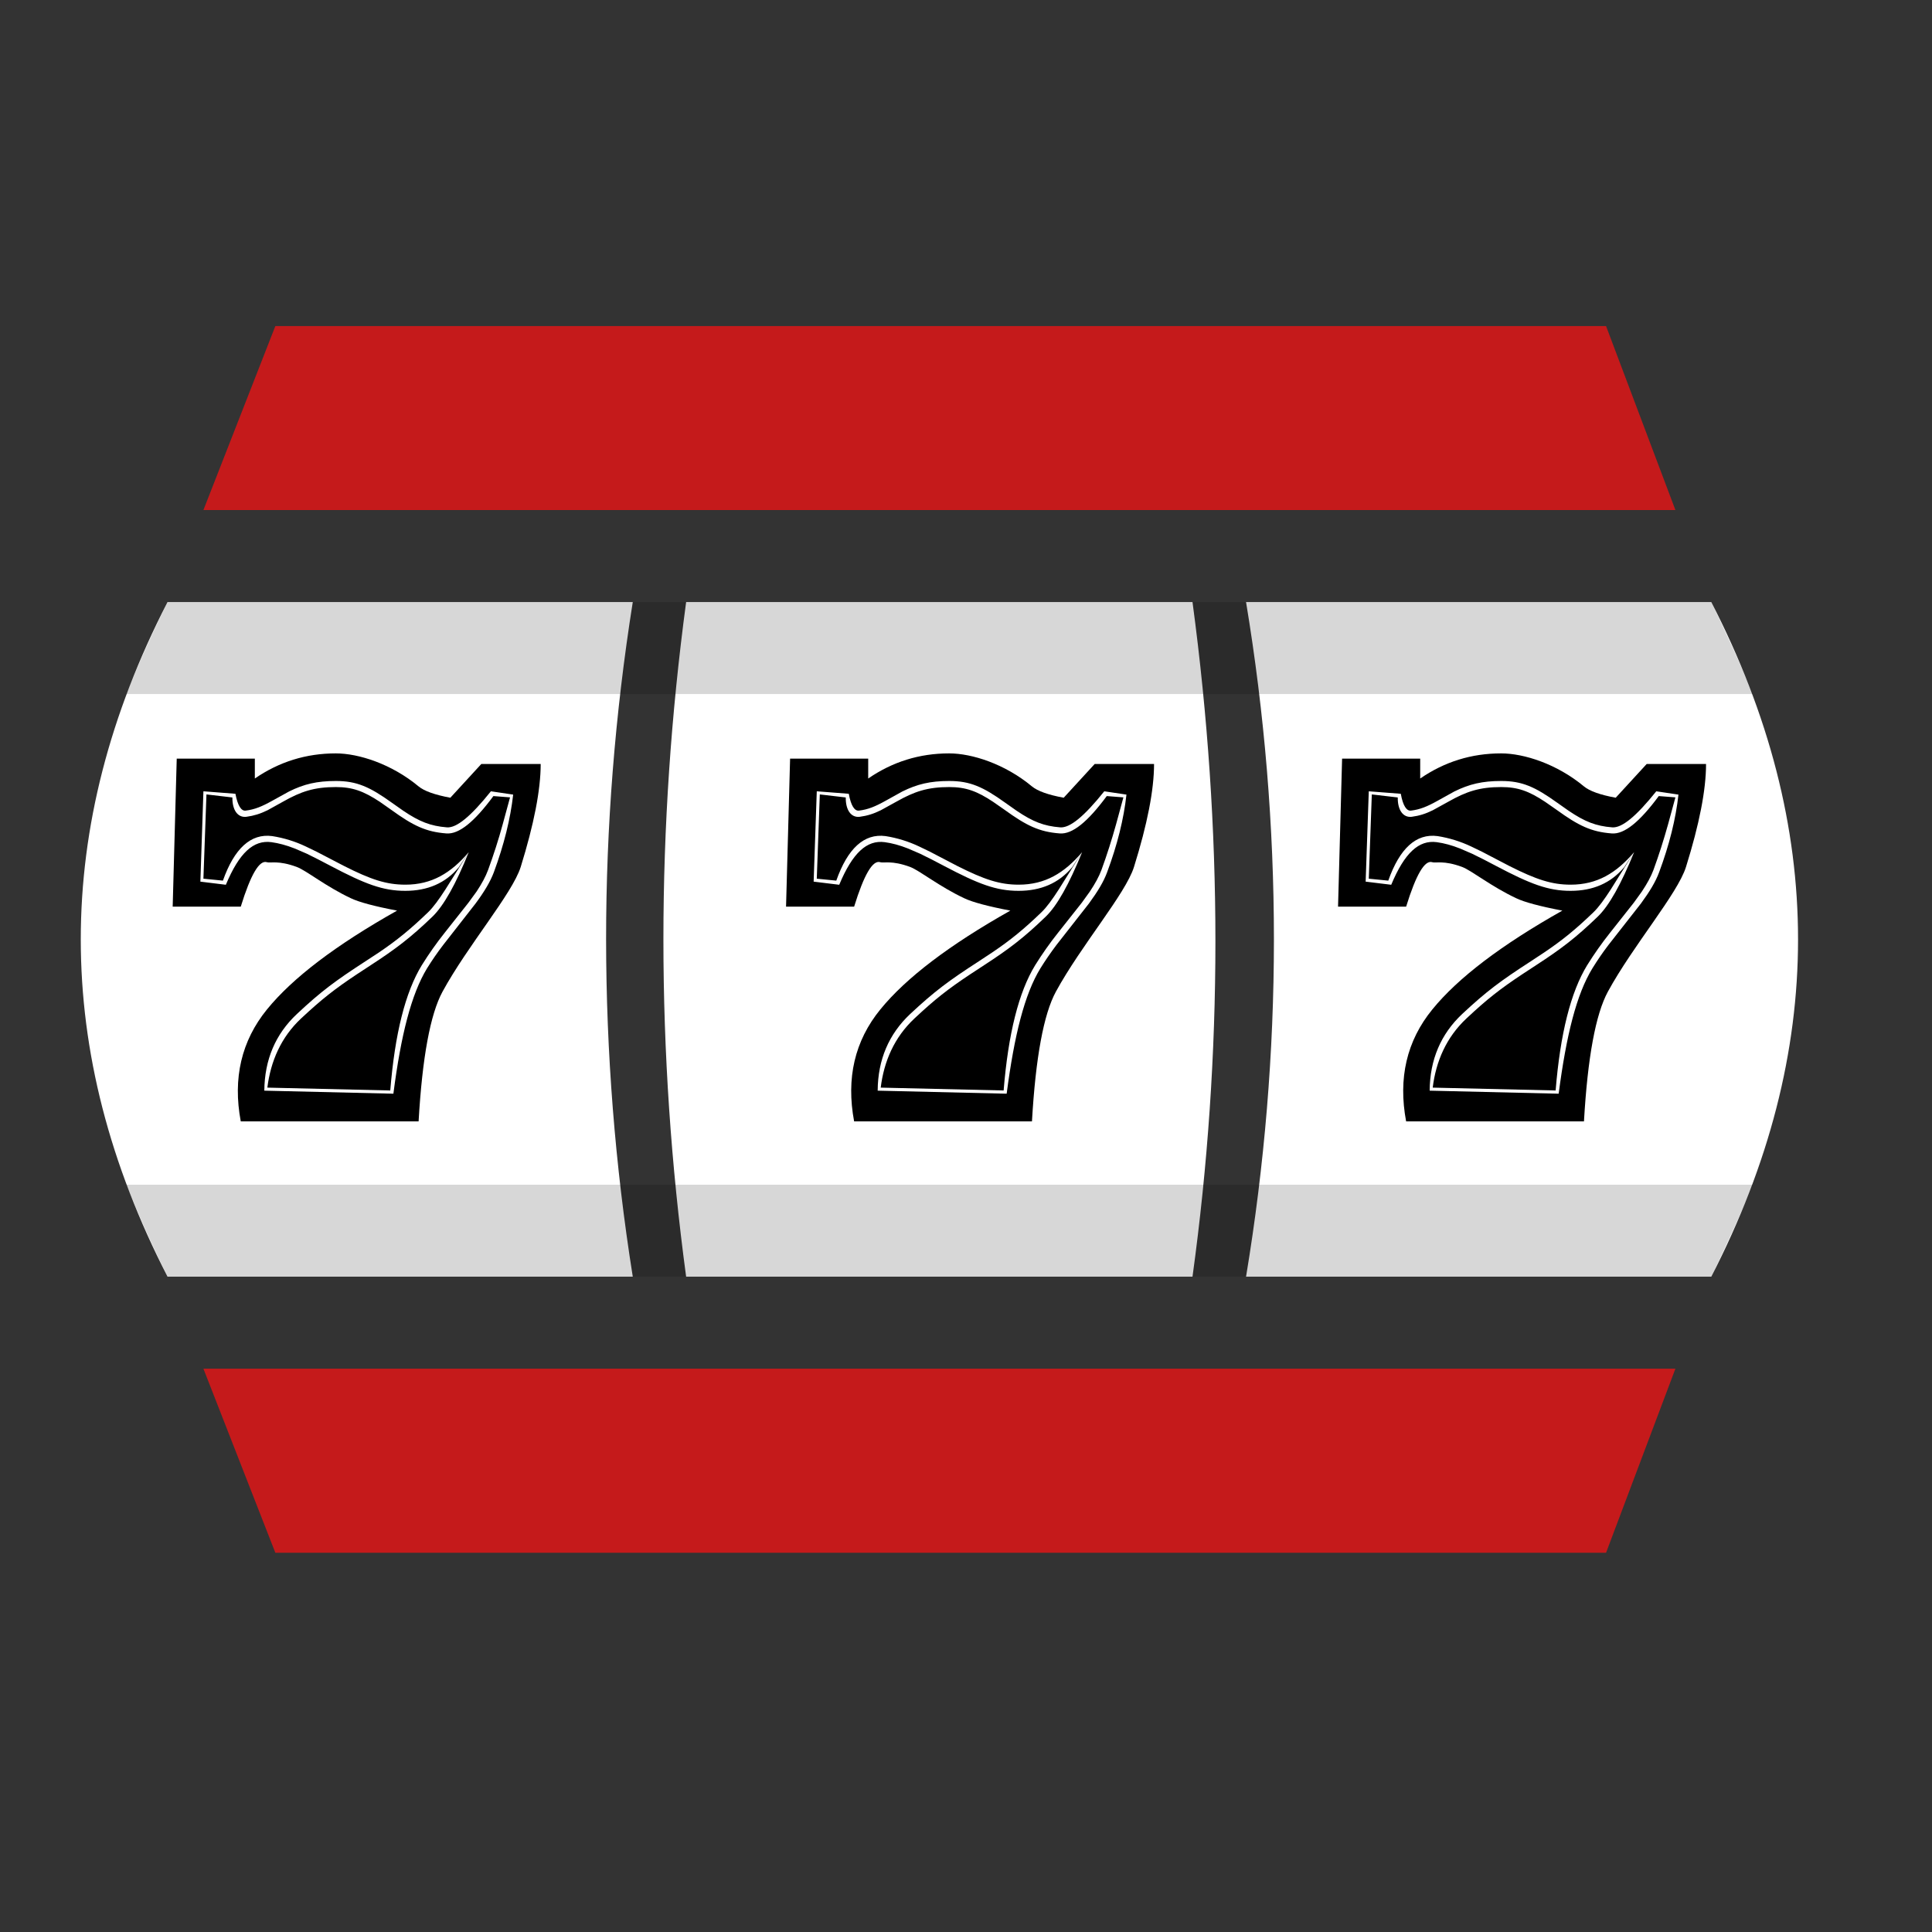
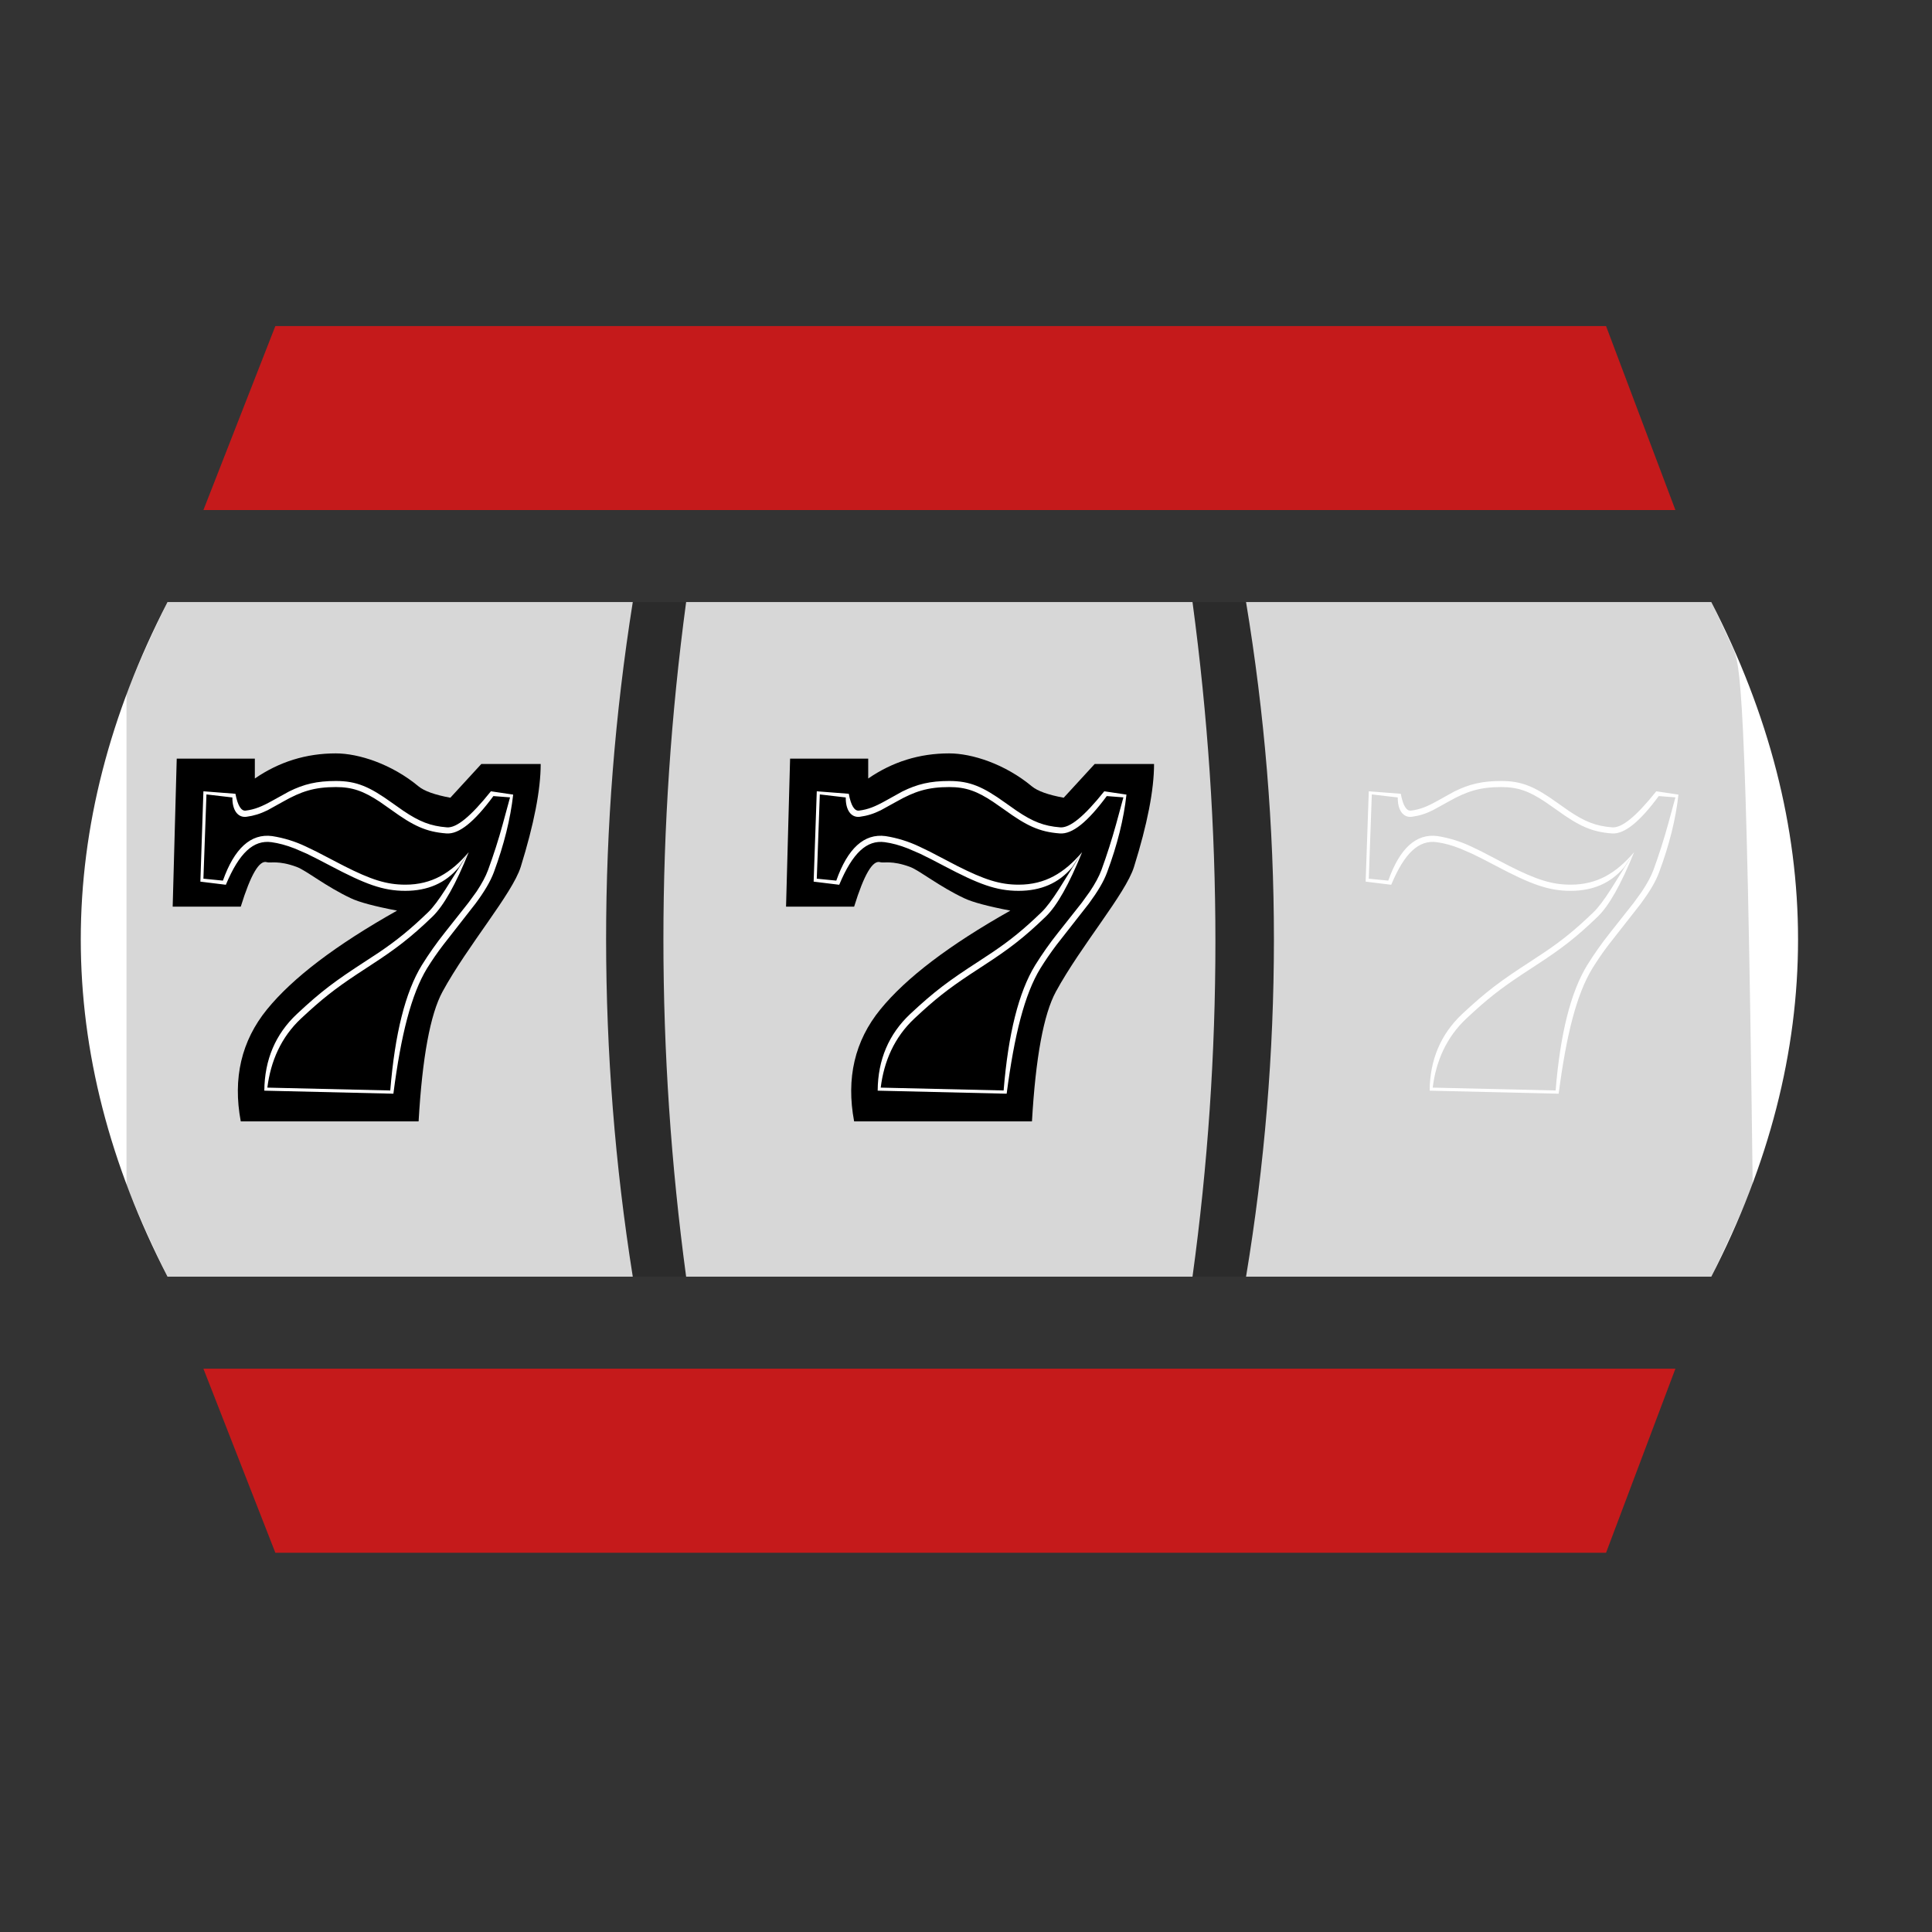
<svg xmlns="http://www.w3.org/2000/svg" width="21" height="21" viewBox="0 0 21 21" fill="none">
  <rect x="0" y="0" width="21" height="21" fill="#333333" stroke="none" />
  <g clip-path="url(#clip0)">
    <path fill-rule="evenodd" clip-rule="evenodd" d="M7.458 6.544H12.962C13.128 7.781 13.211 9.011 13.211 10.233C13.211 11.452 13.128 12.67 12.962 13.877H7.458C7.294 12.662 7.211 11.437 7.211 10.211C7.211 8.989 7.294 7.766 7.458 6.544ZM6.878 6.544H1.821C1.192 7.766 0.878 8.989 0.878 10.211C0.878 11.433 1.192 12.655 1.821 13.877H6.878C6.685 12.665 6.589 11.439 6.588 10.211C6.588 8.989 6.684 7.766 6.878 6.544ZM13.544 6.544H18.601C19.23 7.766 19.544 8.989 19.544 10.211C19.544 11.433 19.23 12.655 18.601 13.877H13.544C13.745 12.666 13.847 11.439 13.847 10.211C13.847 8.982 13.745 7.756 13.544 6.544Z" fill="white" />
-     <path fill-rule="evenodd" clip-rule="evenodd" d="M1.375 12.877H19.051C18.983 13.044 18.912 13.211 18.835 13.377C18.759 13.544 18.681 13.711 18.602 13.877H1.821C1.659 13.55 1.51 13.216 1.374 12.877H1.375ZM1.375 7.544H19.051C18.983 7.378 18.912 7.211 18.835 7.044C18.759 6.878 18.681 6.711 18.602 6.544H1.821C1.659 6.872 1.51 7.205 1.374 7.544H1.375Z" fill="black" fill-opacity="0.16" />
-     <path fill-rule="evenodd" clip-rule="evenodd" d="M14.588 8.246L14.544 9.855H15.284C15.392 9.505 15.487 9.344 15.569 9.372C15.607 9.384 15.691 9.349 15.892 9.423C15.998 9.463 16.205 9.634 16.482 9.764C16.57 9.806 16.737 9.851 16.982 9.898C16.32 10.271 15.849 10.628 15.569 10.972C15.29 11.314 15.196 11.72 15.284 12.189H17.217C17.257 11.494 17.344 11.024 17.477 10.779C17.751 10.276 18.235 9.715 18.326 9.423C18.471 8.959 18.544 8.586 18.544 8.304H17.899L17.562 8.671C17.394 8.64 17.279 8.599 17.217 8.548C16.924 8.304 16.565 8.189 16.317 8.189C15.994 8.189 15.702 8.28 15.437 8.462V8.246H14.588Z" fill="black" />
+     <path fill-rule="evenodd" clip-rule="evenodd" d="M1.375 12.877H19.051C18.983 13.044 18.912 13.211 18.835 13.377C18.759 13.544 18.681 13.711 18.602 13.877H1.821C1.659 13.55 1.51 13.216 1.374 12.877H1.375ZH19.051C18.983 7.378 18.912 7.211 18.835 7.044C18.759 6.878 18.681 6.711 18.602 6.544H1.821C1.659 6.872 1.51 7.205 1.374 7.544H1.375Z" fill="black" fill-opacity="0.16" />
    <path d="M17.651 9.431L17.76 9.266L17.509 9.667C17.438 9.777 17.377 9.861 17.32 9.916C17.126 10.103 16.983 10.219 16.786 10.352L16.639 10.449C16.31 10.662 16.16 10.773 15.894 11.021C15.661 11.24 15.542 11.519 15.54 11.855L16.942 11.888C17.025 11.252 17.136 10.807 17.309 10.525C17.363 10.438 17.42 10.354 17.482 10.273L17.836 9.821C17.932 9.69 17.996 9.584 18.034 9.481C18.145 9.183 18.215 8.902 18.244 8.637L18.003 8.601C17.783 8.876 17.629 9.001 17.524 8.993C17.346 8.979 17.226 8.931 17.051 8.813L16.926 8.725C16.686 8.553 16.545 8.489 16.318 8.489C16.111 8.489 15.97 8.523 15.808 8.603L15.626 8.704C15.513 8.767 15.435 8.799 15.337 8.811C15.29 8.817 15.25 8.761 15.226 8.628L14.878 8.601L14.844 9.583L15.122 9.617C15.267 9.27 15.422 9.128 15.617 9.154C15.697 9.165 15.779 9.187 15.87 9.223L16.002 9.28L16.127 9.342L16.259 9.411C16.636 9.61 16.828 9.683 17.072 9.683C17.315 9.683 17.508 9.599 17.651 9.43V9.431ZM16.318 8.555C16.498 8.555 16.619 8.599 16.794 8.715L16.919 8.802C17.158 8.975 17.296 9.042 17.519 9.059C17.656 9.07 17.823 8.933 18.03 8.653L18.211 8.667L18.132 8.957C18.085 9.126 18.032 9.293 17.972 9.457C17.945 9.529 17.904 9.604 17.846 9.691L17.758 9.813L17.501 10.138C17.411 10.251 17.328 10.369 17.252 10.491C17.073 10.783 16.959 11.237 16.909 11.853L15.573 11.822C15.608 11.537 15.72 11.276 15.94 11.07C16.164 10.86 16.305 10.75 16.546 10.59L16.697 10.491C16.968 10.315 17.13 10.192 17.366 9.964C17.49 9.845 17.62 9.612 17.762 9.263C17.568 9.49 17.36 9.616 17.072 9.616C16.868 9.616 16.699 9.561 16.406 9.413L16.109 9.258L15.991 9.201C15.875 9.146 15.752 9.108 15.626 9.088C15.392 9.057 15.214 9.222 15.09 9.572L14.878 9.551L14.911 8.635L15.193 8.668C15.191 8.805 15.251 8.89 15.346 8.878C15.427 8.867 15.495 8.846 15.574 8.807L15.741 8.715C15.94 8.602 16.084 8.555 16.318 8.555Z" fill="white" />
    <path fill-rule="evenodd" clip-rule="evenodd" d="M8.588 8.246L8.544 9.855H9.284C9.392 9.505 9.487 9.344 9.569 9.372C9.607 9.384 9.691 9.349 9.892 9.423C9.998 9.463 10.205 9.634 10.482 9.764C10.57 9.806 10.737 9.851 10.982 9.898C10.32 10.271 9.849 10.628 9.569 10.972C9.29 11.314 9.196 11.72 9.284 12.189H11.217C11.257 11.494 11.344 11.024 11.477 10.779C11.751 10.276 12.235 9.715 12.326 9.423C12.471 8.959 12.544 8.586 12.544 8.304H11.899L11.562 8.671C11.394 8.64 11.279 8.599 11.217 8.548C10.924 8.304 10.565 8.189 10.317 8.189C9.994 8.189 9.702 8.28 9.437 8.462V8.246H8.588Z" fill="black" />
    <path d="M11.651 9.431L11.76 9.266L11.509 9.667C11.438 9.777 11.377 9.861 11.32 9.916C11.126 10.103 10.983 10.219 10.786 10.352L10.639 10.449C10.31 10.662 10.16 10.773 9.894 11.021C9.661 11.24 9.542 11.519 9.54 11.855L10.942 11.888C11.025 11.252 11.136 10.807 11.309 10.525C11.363 10.438 11.421 10.354 11.482 10.273L11.836 9.821C11.932 9.69 11.996 9.584 12.034 9.481C12.145 9.183 12.215 8.902 12.244 8.637L12.003 8.601C11.783 8.876 11.629 9.001 11.524 8.993C11.346 8.979 11.226 8.931 11.051 8.813L10.926 8.725C10.686 8.553 10.545 8.489 10.318 8.489C10.111 8.489 9.97 8.523 9.808 8.603L9.626 8.704C9.513 8.767 9.435 8.799 9.337 8.811C9.29 8.817 9.25 8.761 9.226 8.628L8.878 8.601L8.844 9.583L9.122 9.617C9.267 9.27 9.422 9.128 9.617 9.154C9.697 9.165 9.779 9.187 9.87 9.223L10.002 9.28L10.127 9.342L10.259 9.411C10.636 9.61 10.828 9.683 11.072 9.683C11.315 9.683 11.508 9.599 11.651 9.43V9.431ZM10.318 8.555C10.498 8.555 10.619 8.599 10.794 8.715L10.919 8.802C11.158 8.975 11.296 9.042 11.519 9.059C11.656 9.07 11.823 8.933 12.03 8.653L12.211 8.667L12.132 8.957C12.085 9.126 12.032 9.293 11.972 9.457C11.945 9.529 11.904 9.604 11.846 9.691L11.758 9.813L11.501 10.138C11.411 10.251 11.328 10.369 11.252 10.491C11.073 10.783 10.959 11.237 10.909 11.853L9.573 11.822C9.608 11.537 9.72 11.276 9.94 11.07C10.164 10.86 10.305 10.75 10.546 10.59L10.697 10.491C10.968 10.315 11.13 10.192 11.366 9.964C11.49 9.845 11.62 9.612 11.762 9.263C11.568 9.49 11.36 9.616 11.072 9.616C10.868 9.616 10.699 9.561 10.406 9.413L10.109 9.258L9.991 9.201C9.875 9.146 9.752 9.108 9.626 9.088C9.392 9.057 9.214 9.222 9.09 9.572L8.878 9.551L8.911 8.635L9.193 8.668C9.191 8.805 9.251 8.89 9.346 8.878C9.427 8.867 9.495 8.846 9.574 8.807L9.741 8.715C9.94 8.602 10.084 8.555 10.318 8.555Z" fill="white" />
    <path fill-rule="evenodd" clip-rule="evenodd" d="M1.921 8.246L1.877 9.855H2.617C2.725 9.505 2.82 9.344 2.902 9.372C2.94 9.384 3.024 9.349 3.225 9.423C3.332 9.463 3.538 9.634 3.815 9.764C3.903 9.806 4.07 9.851 4.316 9.898C3.653 10.271 3.182 10.628 2.902 10.972C2.624 11.314 2.529 11.72 2.617 12.189H4.55C4.59 11.494 4.677 11.024 4.81 10.779C5.084 10.276 5.568 9.715 5.66 9.423C5.804 8.959 5.877 8.586 5.877 8.304H5.232L4.895 8.671C4.728 8.64 4.612 8.599 4.55 8.548C4.257 8.304 3.898 8.189 3.65 8.189C3.328 8.189 3.035 8.28 2.77 8.462V8.246H1.922H1.921Z" fill="black" />
    <path d="M4.984 9.431L5.094 9.266L4.842 9.667C4.771 9.777 4.71 9.861 4.653 9.916C4.459 10.103 4.316 10.219 4.12 10.352L3.972 10.449C3.644 10.662 3.493 10.773 3.228 11.021C2.994 11.24 2.876 11.519 2.873 11.855L4.276 11.888C4.358 11.252 4.47 10.807 4.642 10.525C4.696 10.438 4.754 10.354 4.816 10.273L5.169 9.821C5.266 9.69 5.329 9.584 5.368 9.481C5.478 9.183 5.548 8.902 5.578 8.637L5.336 8.601C5.116 8.876 4.962 9.001 4.858 8.993C4.68 8.979 4.559 8.931 4.384 8.813L4.259 8.725C4.019 8.553 3.878 8.489 3.651 8.489C3.444 8.489 3.303 8.523 3.142 8.603L2.959 8.704C2.846 8.767 2.768 8.799 2.67 8.811C2.624 8.817 2.584 8.761 2.559 8.628L2.211 8.601L2.178 9.583L2.455 9.617C2.6 9.27 2.755 9.128 2.95 9.154C3.03 9.165 3.112 9.187 3.204 9.223L3.336 9.28L3.46 9.342L3.592 9.411C3.97 9.61 4.161 9.683 4.406 9.683C4.648 9.683 4.842 9.599 4.984 9.43V9.431ZM3.651 8.555C3.831 8.555 3.952 8.599 4.128 8.715L4.252 8.802C4.491 8.975 4.629 9.042 4.852 9.059C4.989 9.07 5.156 8.933 5.363 8.653L5.544 8.667L5.465 8.957C5.419 9.126 5.365 9.293 5.305 9.457C5.278 9.529 5.238 9.604 5.18 9.691L5.091 9.813L4.834 10.138C4.744 10.251 4.661 10.369 4.585 10.491C4.406 10.783 4.292 11.237 4.242 11.853L2.906 11.822C2.942 11.537 3.053 11.276 3.273 11.07C3.498 10.86 3.638 10.75 3.879 10.59L4.03 10.491C4.301 10.315 4.463 10.192 4.7 9.964C4.823 9.845 4.954 9.612 5.095 9.263C4.901 9.49 4.693 9.616 4.406 9.616C4.201 9.616 4.032 9.561 3.74 9.413L3.442 9.258L3.324 9.201C3.209 9.146 3.086 9.108 2.959 9.088C2.726 9.057 2.547 9.222 2.423 9.572L2.211 9.551L2.244 8.635L2.526 8.668C2.524 8.805 2.584 8.89 2.679 8.878C2.76 8.867 2.828 8.846 2.908 8.807L3.074 8.715C3.273 8.602 3.417 8.555 3.651 8.555Z" fill="white" />
    <path fill-rule="evenodd" clip-rule="evenodd" d="M2.211 14.877H18.211L17.457 16.878H2.993L2.211 14.877ZM2.211 5.544H18.211L17.457 3.544H2.993L2.211 5.544Z" fill="#C51A1B" />
  </g>
  <defs>
    <clipPath id="clip0">
      <rect width="20" height="20" fill="white" transform="translate(0.211 0.211)" />
    </clipPath>
  </defs>
</svg>